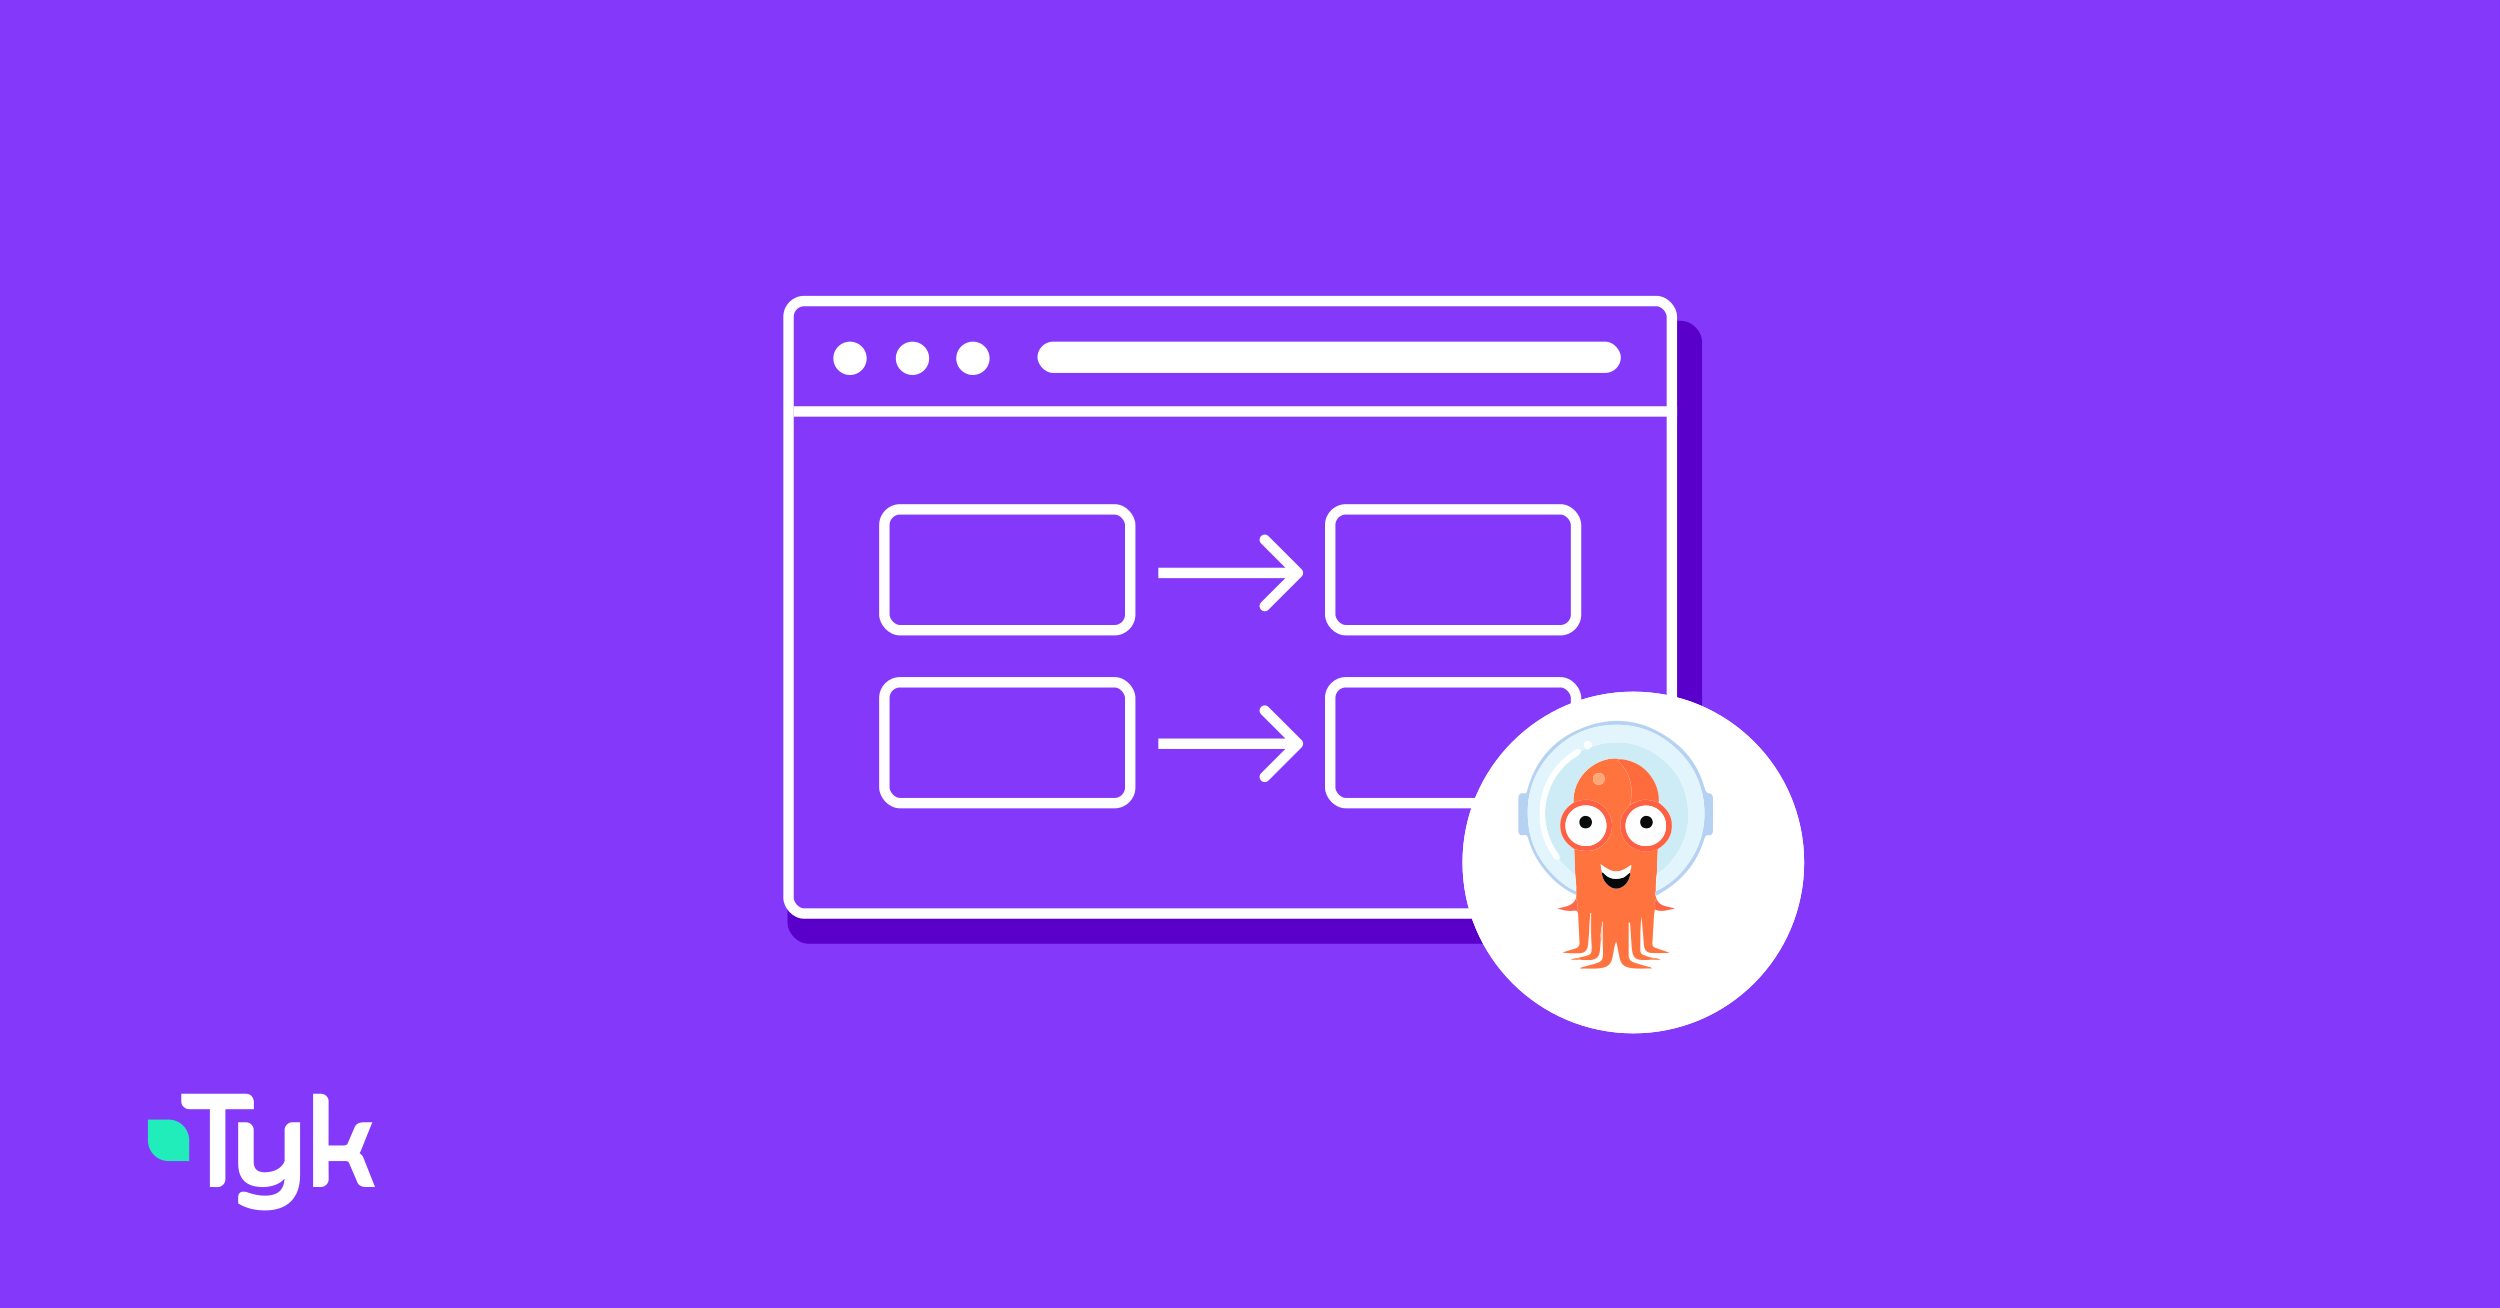
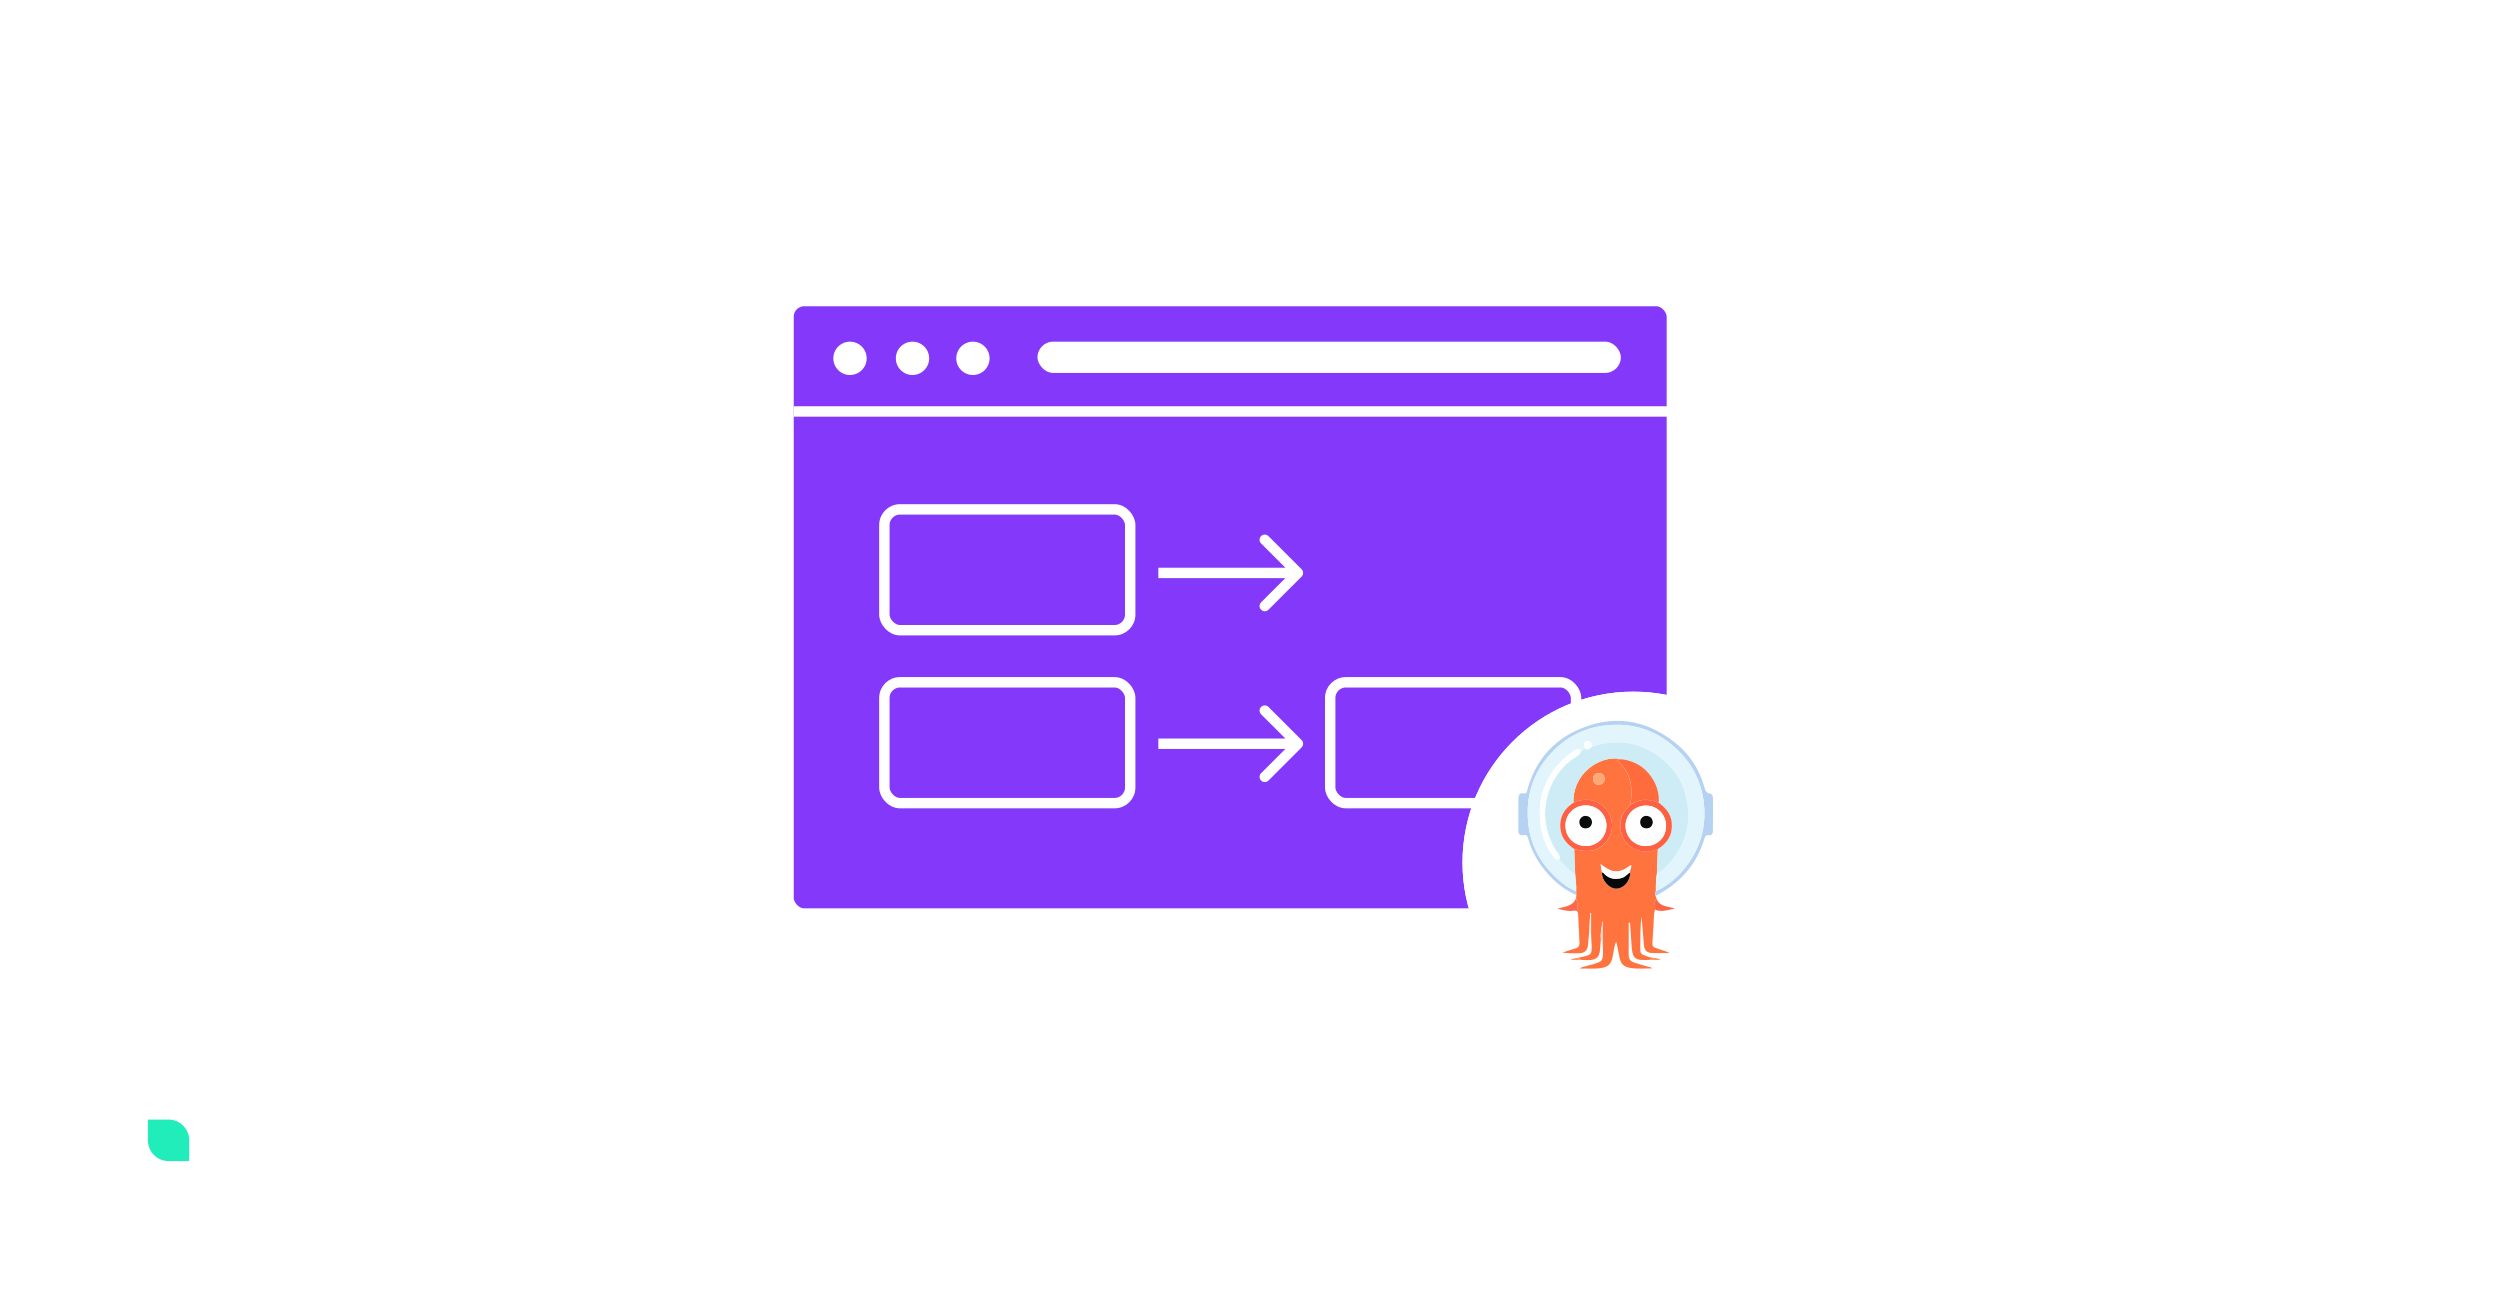
<svg xmlns="http://www.w3.org/2000/svg" width="1200" height="628" viewBox="0 0 1200 628" fill="none">
-   <rect width="1200" height="628" fill="#8438FA" />
  <path d="M120.739 526.085C120.029 525.353 119.102 525 118.038 525H87.016V528.717C87.016 529.721 87.37 530.589 88.107 531.295C88.844 532.027 89.771 532.407 90.835 532.407H100.74V569.767L104.368 569.795C105.432 569.795 106.36 569.415 107.069 568.709C107.806 567.977 108.188 567.081 108.188 566.105V532.434L121.857 532.407V528.961C121.83 527.984 121.475 526.845 120.739 526.085Z" fill="white" />
  <path d="M140.438 538.675C139.374 538.675 138.446 539.028 137.737 539.76C137 540.493 136.618 541.388 136.618 542.365V557.26C135.309 560.923 131.325 562.686 127.042 562.686C123.495 562.686 121.776 561.031 121.776 557.667V542.365C121.776 541.388 121.394 540.52 120.657 539.76C119.948 539.028 119.02 538.675 117.956 538.675H114.327V558.372C114.327 565.942 118.201 569.795 126.223 569.795C130.179 569.795 134.49 568.411 136.564 565.725C136.4 568.113 136.127 569.361 134.79 571.152C133.29 573.159 130.343 573.919 127.26 573.919C124.313 573.919 121.476 573.349 118.365 572.183C117.847 572.047 117.356 571.993 116.946 571.993C115.255 571.993 114.327 572.915 114.327 574.597V577.636L114.545 577.772C118.092 579.915 122.24 581 127.26 581C137.682 581 144.04 575.33 144.04 564.124V538.675H140.438Z" fill="white" />
  <path d="M174.598 556.12C174.052 554.465 173.397 554.221 172.606 553.488C172.961 553.027 173.397 552.159 174.025 550.314L178.718 538.702H174.461C172.142 538.702 170.642 539.651 170.041 541.496L166.849 548.903C166.603 549.527 165.867 549.826 164.666 549.826H157.709L157.736 528.636C157.736 527.659 157.409 526.845 156.672 526.085C155.963 525.353 155.035 525 153.971 525H150.288V569.767H153.944C155.008 569.767 155.935 569.388 156.672 568.655C157.381 567.95 157.763 567.081 157.763 566.078L157.709 557.314H165.949C167.122 557.314 167.422 557.857 167.558 558.264L171.378 567.136C171.951 568.899 173.425 569.767 175.771 569.767H180L174.598 556.12Z" fill="white" />
  <path d="M90.781 546.461C90.344 541.415 86.17 537.454 81.041 537.399H72.965H72.692H71V539.109V539.624V547.764C71.218 552.946 75.365 557.124 80.549 557.314H88.844H89.117H90.808V555.605V546.489C90.808 546.461 90.781 546.461 90.781 546.461Z" fill="#20EDBA" />
-   <rect x="378" y="154" width="439" height="299" rx="10" fill="#5900CB" />
  <rect x="378.5" y="144.5" width="424" height="294" rx="7.5" fill="#8438FA" stroke="white" stroke-width="5" />
  <line x1="381" y1="197.5" x2="805" y2="197.5" stroke="white" stroke-width="5" />
  <circle cx="408" cy="172" r="8" fill="white" />
  <circle cx="438" cy="172" r="8" fill="white" />
  <circle cx="467" cy="172" r="8" fill="white" />
  <rect x="498" y="164" width="280" height="15" rx="7.5" fill="white" />
  <rect x="424.5" y="244.5" width="118" height="58" rx="7.5" stroke="white" stroke-width="5" />
  <rect x="424.5" y="327.5" width="118" height="58" rx="7.5" stroke="white" stroke-width="5" />
-   <rect x="638.5" y="244.5" width="118" height="58" rx="7.5" stroke="white" stroke-width="5" />
  <rect x="638.5" y="327.5" width="118" height="58" rx="7.5" stroke="white" stroke-width="5" />
  <g filter="url(#filter0_d_325_2276)">
    <circle cx="775" cy="405" r="82" fill="white" />
    <circle cx="775" cy="405" r="79.5" stroke="white" stroke-width="5" />
  </g>
  <path d="M624.768 276.768C625.744 275.791 625.744 274.209 624.768 273.232L608.858 257.322C607.882 256.346 606.299 256.346 605.322 257.322C604.346 258.299 604.346 259.882 605.322 260.858L619.464 275L605.322 289.142C604.346 290.118 604.346 291.701 605.322 292.678C606.299 293.654 607.882 293.654 608.858 292.678L624.768 276.768ZM556 277.5L623 277.5L623 272.5L556 272.5L556 277.5Z" fill="white" />
  <path d="M624.768 358.768C625.744 357.791 625.744 356.209 624.768 355.232L608.858 339.322C607.882 338.346 606.299 338.346 605.322 339.322C604.346 340.299 604.346 341.882 605.322 342.858L619.464 357L605.322 371.142C604.346 372.118 604.346 373.701 605.322 374.678C606.299 375.654 607.882 375.654 608.858 374.678L624.768 358.768ZM556 359.5L623 359.5L623 354.5L556 354.5L556 359.5Z" fill="white" />
  <g clip-path="url(#clip0_325_2276)">
    <path d="M768.927 442.507C768.936 442.507 768.946 442.539 768.946 442.6L768.977 443.902L769.173 442.909C769.12 442.284 768.63 442.602 768.927 442.529V442.507ZM795.804 407.475C795.795 407.484 795.773 407.484 795.763 407.493C795.773 407.502 795.795 407.512 795.804 407.525C795.795 407.515 795.804 407.495 795.804 407.475Z" fill="#FEFEFE" />
    <path d="M793.266 450.836L793.512 446.369C793.921 443.123 793.53 439.806 794.382 436.596C794.802 434.938 793.46 432.989 795.182 431.535L794.754 430.122C794.27 429.323 794.518 428.545 794.806 427.766C794.774 424.918 794.806 422.071 795.317 419.254L795.788 407.503C795.778 407.494 795.756 407.484 795.747 407.471C787.38 411.313 779.49 405.935 778.148 399.481C777.266 395.242 777.739 391.235 781.048 387.998C781.601 387.455 782.071 386.83 782.584 386.235C783.936 378.128 782.956 370.691 776.069 364.897C777.103 364.302 778.036 364.641 778.858 364.488C770.379 362.35 760.078 368.16 756.665 377.033C755.642 379.696 755.088 382.425 755.261 385.3C763.684 381.395 771.251 386.059 773.31 393.158C775.47 400.543 769.714 408.36 762.061 408.472C759.829 408.503 757.71 408.133 755.597 407.508L756.068 419.739C756.365 422.413 756.681 425.076 756.551 427.772L756.613 429.678L756.551 430.948C757.176 433.508 757.31 436.141 757.503 438.764C757.485 438.697 757.471 438.629 757.462 438.56C757.472 438.634 757.494 438.694 757.503 438.746L758.148 452.124C758.282 453.969 757.617 454.889 755.917 455.359C753.909 455.923 751.932 456.6 749.945 457.234C752.607 457.602 755.231 457.643 757.853 457.581C760.69 457.52 761.981 456.28 762.259 453.442L762.75 448.065L763.303 438.313H763.702V447.584L763.866 451.804C764.275 458.349 764.47 458.308 757.946 459.614C757.791 459.645 757.659 459.736 757.518 459.8L758.686 460.581C758.808 460.612 758.909 460.662 758.972 460.776C760.528 460.785 762.096 460.919 763.634 460.776C766.43 460.51 767.752 459.013 767.957 456.239C768.079 454.454 768.263 452.674 768.418 450.891C768.172 448.524 768.529 446.2 768.97 443.874L768.938 442.573C768.938 442.511 768.92 442.47 768.92 442.48C768.622 442.554 769.115 442.234 769.165 442.859L769.329 442.03V452.766L769.422 456.535C769.474 461.094 769.186 461.503 764.842 462.804C763.643 463.163 762.393 463.362 761.205 463.777C760.344 464.074 759.249 463.911 758.44 464.924C761.973 464.79 765.283 465.19 768.574 464.658C771.977 464.106 773.326 462.732 774.022 459.415C774.533 456.998 774.766 454.469 775.68 451.977C775.814 452.243 775.917 452.349 775.946 452.509L777.341 459.433C777.977 462.659 779.288 464.033 782.547 464.606C785.939 465.19 789.371 464.792 792.885 464.872C792.383 464.011 791.595 464.154 790.959 463.97C788.778 463.334 786.552 462.791 784.414 462.055C782.858 461.512 781.74 460.519 781.761 458.602L781.779 442.868H782.417L783.083 452.723C783.482 460.324 784.384 461.153 792.015 460.733C792.443 460.015 793.503 460.579 793.9 459.811C792.067 459.801 790.468 458.918 788.787 458.357C787.844 458.041 787.313 457.189 787.333 456.125C787.415 450.737 787.21 445.328 787.937 439.96L789.075 453.493C789.239 455.603 790.191 457.252 792.422 457.397C795.397 457.583 798.415 457.449 801.416 457.449C799.828 456.65 798.199 456.179 796.582 455.664C792.915 454.486 792.937 454.474 793.272 450.748L793.266 450.836ZM770.197 373.978C770.19 374.698 769.901 375.387 769.391 375.896C768.882 376.406 768.193 376.695 767.473 376.702C765.865 376.734 764.656 375.81 764.625 373.722C764.799 372.206 765.647 371.171 767.451 371.13C769.366 371.098 770.227 372.39 770.195 373.978H770.197ZM782.51 418.784C782.519 422.93 779.345 426.548 775.718 426.537C772.296 426.528 768.801 422.491 768.925 418.68L768.289 414.838C770.738 416.508 772.797 418.218 775.552 418.278C778.369 418.33 780.582 416.883 782.887 415.195C783.378 416.547 782.14 417.603 782.508 418.78L782.51 418.784Z" fill="#FE733E" />
    <path d="M756.562 427.775L755.967 427.539C753.178 426.392 750.733 424.629 748.48 422.673C740.347 415.645 734.981 406.846 733.679 396.173C732.205 384.045 734.919 372.848 743.013 363.229C750.399 354.46 759.813 349.349 771.053 348.168C783.54 346.867 794.756 350.362 804.201 358.986C812.08 366.176 816.659 375.088 817.857 385.568C818.861 394.493 817.252 403.114 812.663 410.952C808.495 418.073 802.943 423.848 795.433 427.506L794.819 427.803C794.533 428.584 794.276 429.36 794.767 430.159C794.942 430.005 795.094 429.811 795.299 429.698C806.641 423.696 814.506 414.773 818.184 402.358C818.5 401.303 818.993 400.781 820.173 400.904C821.773 401.067 822.219 400.002 822.219 398.672L822.228 383.347C822.228 382.232 821.962 381.042 820.824 380.919C818.734 380.674 818.478 379.147 818.059 377.661C815.577 369.019 810.865 361.808 803.8 356.286C789.356 344.944 773.499 342.899 756.864 350.559C744.516 356.245 736.639 366.111 733.075 379.314C732.852 380.133 732.952 381.107 731.559 380.802C729.57 380.393 728.826 381.561 728.815 383.321L728.806 398.646C728.806 400.348 729.667 401.25 731.305 400.848C732.792 400.48 733.17 401.227 733.476 402.373C734.808 407.268 737.032 411.744 740.04 415.834C744.447 421.807 749.813 426.619 756.635 429.653L756.561 427.738L756.562 427.775Z" fill="#B5D2F3" />
    <path d="M756.571 430.933C755.056 435.183 751.019 435.079 747.587 436.146C750.168 436.812 752.793 437.578 755.372 437.139C756.908 436.873 757.205 437.425 757.43 438.338L757.483 438.554L757.523 438.74C757.328 436.107 757.196 433.487 756.571 430.933Z" fill="#FE684B" />
    <path d="M794.382 436.607C797.66 438.095 800.754 436.598 803.921 436.166C800.827 434.856 796.821 435.531 795.193 431.546C793.463 433 794.819 434.949 794.382 436.607Z" fill="#FE6446" />
    <path d="M769.336 442.056L769.173 442.885L768.977 443.878C768.537 446.202 768.178 448.526 768.425 450.895C769.193 451.295 768.611 452.349 769.355 452.781V442.056H769.336Z" fill="#FED6C8" />
    <path d="M763.321 438.309L762.769 448.061L763.721 447.577V438.307H763.321V438.309Z" fill="#FEEBE3" />
    <path d="M753.695 460.783H758.982L758.695 460.587L757.527 459.807C756.369 459.745 755.283 460.002 753.697 460.779L753.695 460.783Z" fill="#FE9166" />
    <path d="M792.026 460.783H797.169C796.124 460.179 795.1 459.667 793.912 459.861C793.512 460.642 792.447 460.047 792.026 460.783Z" fill="#FE8F64" />
    <path d="M795.438 427.478C802.946 423.834 808.491 418.055 812.669 410.924C817.258 403.087 818.866 394.463 817.862 385.54C816.685 375.053 812.093 366.141 804.209 358.979C794.763 350.346 783.546 346.843 771.075 348.154C759.848 349.321 750.423 354.444 743.036 363.215C734.917 372.831 732.214 384.025 733.688 396.155C734.99 406.839 740.358 415.629 748.489 422.655C750.754 424.611 753.18 426.383 755.977 427.521C756.172 427.603 756.349 427.685 756.572 427.757C756.706 425.061 756.386 422.402 756.088 419.725L755.475 419.284C753.396 417.797 751.613 415.924 749.822 414.1C749.279 413.548 748.602 413.077 748.602 412.174C747.394 413.044 746.524 412.44 745.813 411.477C741.879 406.108 739.503 400.157 739.187 393.441C738.9 387.52 739.432 381.764 741.92 376.223C745.085 369.185 749.952 363.808 756.486 359.812C757.593 359.135 758.228 359.738 758.996 360.24C759.744 360.165 760.409 359.912 760.893 359.297L760.8 359.081C760.144 357.698 760.112 356.13 761.692 355.762C763.28 355.383 764.184 356.692 764.191 358.343C776.043 354.468 787.065 356.047 797.013 363.637C804.451 369.311 808.712 376.922 810.029 386.204C811.71 398.137 807.673 408.033 799.356 416.4C798.37 417.386 797.266 418.274 796.017 418.94C795.804 419.05 795.588 419.156 795.371 419.258C794.86 422.075 794.828 424.924 794.86 427.77L795.455 427.473L795.438 427.478Z" fill="#E2F5FC" />
    <path d="M799.337 416.433C807.645 408.066 811.683 398.168 810.01 386.237C808.708 376.946 804.447 369.316 796.994 363.67C787.065 356.059 776.015 354.494 764.195 358.376C764.176 358.385 764.154 358.408 764.134 358.417C763.204 359.012 762.475 360.291 761.133 359.492C761.051 359.439 760.978 359.399 760.896 359.337C760.413 359.951 759.758 360.207 759 360.28C758.968 360.403 758.925 360.516 758.888 360.639C758.039 363.026 755.486 363.651 753.775 365.101C749.134 368.984 745.692 373.654 743.664 379.27C740.406 388.343 741.072 397.237 745.436 405.822C746.142 407.216 747.012 408.536 747.946 409.797C748.462 410.48 748.697 411.334 748.602 412.184C748.602 413.107 749.279 413.588 749.822 414.14C751.626 415.963 753.398 417.818 755.474 419.324L756.088 419.765L755.618 407.534C752.053 405.199 749.45 402.227 748.998 397.802C748.435 392.343 750.727 388.306 755.196 385.367C755.214 385.357 755.236 385.335 755.257 385.326C755.082 382.457 755.636 379.71 756.661 377.059C760.056 368.182 770.361 362.362 778.852 364.491C784.518 365.414 789.148 367.987 792.467 372.706C795.12 376.486 796.492 380.655 796.185 385.305C799.384 387.734 801.963 390.58 802.383 394.792C802.946 400.457 800.529 404.594 795.763 407.484V407.536L795.293 419.287C795.516 419.185 795.734 419.101 795.938 418.971C797.208 418.305 798.314 417.415 799.298 416.42L799.337 416.433Z" fill="#CDECF6" />
    <path d="M785.522 384.846C789.055 383.117 792.446 384.047 795.838 385.162L796.217 385.285C796.503 380.624 795.131 376.453 792.498 372.686C789.179 367.963 784.549 365.392 778.916 364.48C778.045 364.644 777.112 364.295 776.078 364.89C783.002 370.687 783.956 378.125 782.593 386.228L785.544 384.844L785.522 384.846Z" fill="#FE6B3C" />
    <path d="M802.424 394.782C802.004 390.573 799.423 387.724 796.226 385.296L795.847 385.173C792.445 384.058 789.046 383.124 785.531 384.857L783.226 385.973L782.59 386.27L781.054 388.033C777.735 391.268 777.274 395.275 778.153 399.516C779.496 405.98 787.383 411.361 795.762 407.527C795.771 407.517 795.793 407.517 795.803 407.508C800.566 404.607 802.993 400.442 802.422 394.808L802.424 394.782ZM789.895 406.102C784.457 406.061 780.215 401.738 780.264 396.279C780.316 390.902 784.726 386.64 790.128 386.681C795.576 386.722 799.746 391.013 799.704 396.525C799.663 401.995 795.401 406.156 789.89 406.1L789.895 406.102Z" fill="#FE6142" />
    <path d="M755.19 385.325C750.724 388.263 748.429 392.302 748.993 397.761C749.443 402.186 752.046 405.158 755.59 407.482C757.721 408.118 759.829 408.486 762.073 408.454C769.697 408.343 775.483 400.533 773.323 393.14C771.277 386.045 763.682 381.384 755.287 385.288C755.246 385.298 755.225 385.32 755.205 385.329L755.19 385.325ZM761.296 406.1C755.712 406.119 751.391 401.839 751.412 396.287C751.421 390.839 755.673 386.618 761.155 386.586C766.696 386.555 771.121 390.918 771.102 396.366C771.084 401.721 766.688 406.078 761.3 406.098L761.296 406.1Z" fill="#FE6143" />
    <path d="M770.219 419.582C769.84 419.203 769.563 418.69 768.929 418.681C768.806 422.492 772.289 426.527 775.721 426.538C779.358 426.548 782.523 422.931 782.514 418.785C781.141 419.491 780.269 420.945 778.693 421.377C775.532 422.238 772.659 422.022 770.221 419.584L770.219 419.582Z" fill="#070909" />
-     <path d="M782.889 415.199C780.583 416.872 778.382 418.334 775.554 418.282C772.789 418.23 770.719 416.51 768.291 414.842L768.927 418.683C769.563 418.702 769.857 419.204 770.217 419.585C772.646 422.002 775.544 422.238 778.689 421.377C780.265 420.95 781.137 419.503 782.51 418.786C782.141 417.607 783.38 416.552 782.889 415.199Z" fill="#FDFCFB" />
+     <path d="M782.889 415.199C780.583 416.872 778.382 418.334 775.554 418.282C772.789 418.23 770.719 416.51 768.291 414.842L768.927 418.683C769.563 418.702 769.857 419.204 770.217 419.585C772.646 422.002 775.544 422.238 778.689 421.377C782.141 417.607 783.38 416.552 782.889 415.199Z" fill="#FDFCFB" />
    <path d="M767.453 371.139C765.64 371.17 764.79 372.204 764.626 373.731C764.658 375.821 765.867 376.732 767.475 376.711C768.195 376.704 768.884 376.415 769.393 375.905C769.902 375.396 770.192 374.707 770.199 373.987C770.231 372.388 769.368 371.098 767.453 371.139Z" fill="#FEA777" />
    <path d="M748.584 412.156C748.678 411.306 748.443 410.452 747.927 409.769C747.005 408.508 746.124 407.188 745.417 405.794C741.053 397.209 740.397 388.315 743.645 379.242C745.69 373.608 749.115 368.959 753.756 365.073C755.467 363.642 758.018 363.024 758.87 360.611C758.911 360.499 758.951 360.375 758.981 360.252C758.213 359.75 757.577 359.146 756.471 359.824C749.935 363.822 745.069 369.196 741.905 376.235C739.413 381.776 738.883 387.535 739.171 393.453C739.499 400.143 741.868 406.104 745.798 411.489C746.505 412.452 747.386 413.056 748.587 412.186L748.584 412.156Z" fill="#FDFEFE" />
    <path d="M764.102 358.417C764.121 358.408 764.143 358.385 764.164 358.376C764.145 356.706 763.234 355.416 761.665 355.795C760.095 356.174 760.118 357.742 760.772 359.114L760.865 359.33C760.941 359.386 761.02 359.437 761.101 359.484C762.444 360.293 763.171 359.001 764.102 358.419V358.417Z" fill="#FBFDFE" />
    <path d="M799.709 396.534C799.75 391.034 795.581 386.741 790.133 386.691C784.704 386.65 780.32 390.912 780.269 396.289C780.244 397.57 780.474 398.842 780.947 400.033C781.419 401.224 782.124 402.308 783.021 403.223C783.918 404.138 784.988 404.864 786.169 405.36C787.35 405.856 788.618 406.112 789.899 406.112C795.41 406.153 799.672 401.993 799.713 396.536L799.709 396.534ZM790.375 397.6C788.531 397.631 787.456 396.586 787.292 394.773C787.138 393.1 788.655 391.507 790.334 391.618C792.138 391.752 793.151 392.808 793.365 394.692C793.12 396.373 792.259 397.57 790.39 397.602L790.375 397.6ZM761.151 386.598C755.672 386.629 751.431 390.848 751.408 396.298C751.399 401.85 755.711 406.153 761.293 406.112C766.681 406.093 771.073 401.739 771.095 396.391C771.105 390.932 766.681 386.568 761.148 386.598H761.151ZM761.161 397.6C759.338 397.618 758.241 396.577 758.098 394.742C757.964 393.068 759.493 391.484 761.181 391.627C762.966 391.782 764.007 392.817 764.156 394.701C763.933 396.43 762.988 397.579 761.144 397.602L761.161 397.6Z" fill="#FEFEFE" />
    <path d="M790.338 391.618C788.657 391.495 787.14 393.072 787.296 394.773C787.459 396.596 788.536 397.631 790.379 397.6C792.253 397.568 793.123 396.372 793.354 394.69C793.138 392.804 792.126 391.752 790.323 391.616L790.338 391.618Z" fill="#090B0B" />
    <path d="M761.183 391.629C759.509 391.486 757.966 393.054 758.1 394.744C758.243 396.577 759.34 397.622 761.162 397.602C763.007 397.583 763.951 396.434 764.174 394.701C764 392.804 762.955 391.771 761.199 391.627L761.183 391.629Z" fill="#090C0C" />
  </g>
  <defs>
    <filter id="filter0_d_325_2276" x="693" y="323" width="173" height="173" filterUnits="userSpaceOnUse" color-interpolation-filters="sRGB">
      <feFlood flood-opacity="0" result="BackgroundImageFix" />
      <feColorMatrix in="SourceAlpha" type="matrix" values="0 0 0 0 0 0 0 0 0 0 0 0 0 0 0 0 0 0 127 0" result="hardAlpha" />
      <feOffset dx="9" dy="9" />
      <feComposite in2="hardAlpha" operator="out" />
      <feColorMatrix type="matrix" values="0 0 0 0 0.349 0 0 0 0 0 0 0 0 0 0.796 0 0 0 1 0" />
      <feBlend mode="normal" in2="BackgroundImageFix" result="effect1_dropShadow_325_2276" />
      <feBlend mode="normal" in="SourceGraphic" in2="effect1_dropShadow_325_2276" result="shape" />
    </filter>
    <clipPath id="clip0_325_2276">
      <rect width="119" height="119" fill="white" transform="translate(716 346)" />
    </clipPath>
  </defs>
</svg>